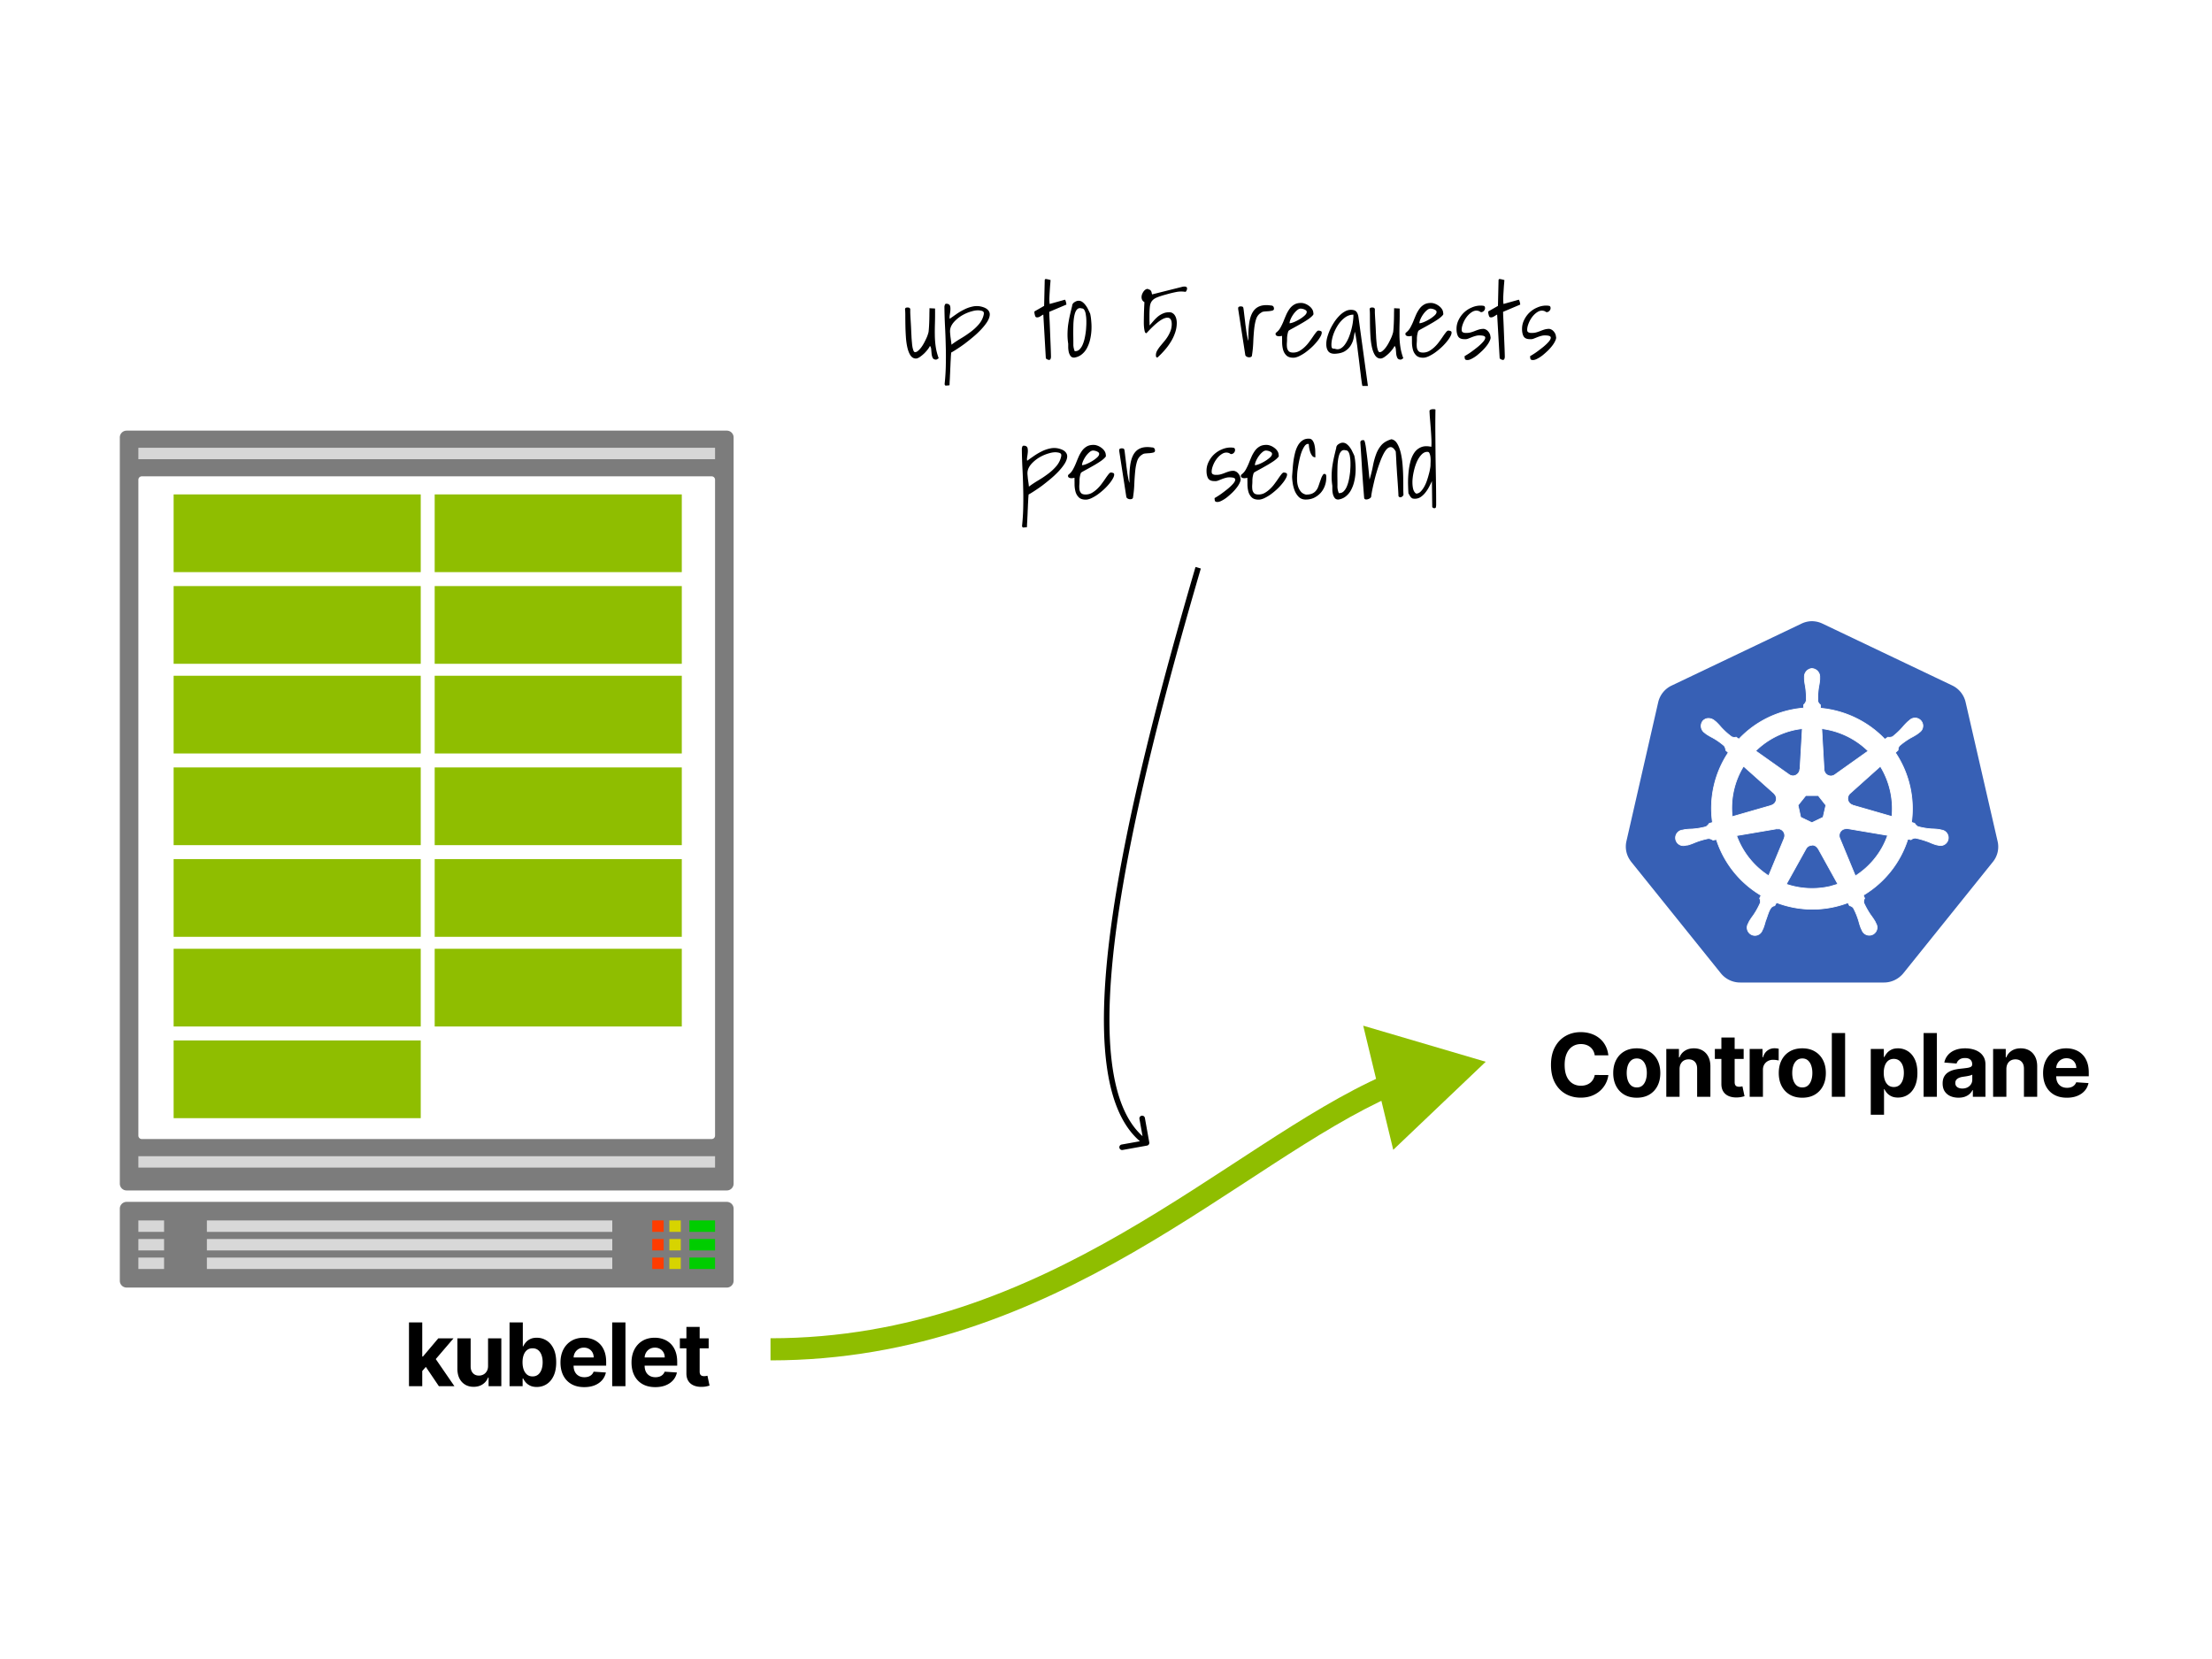
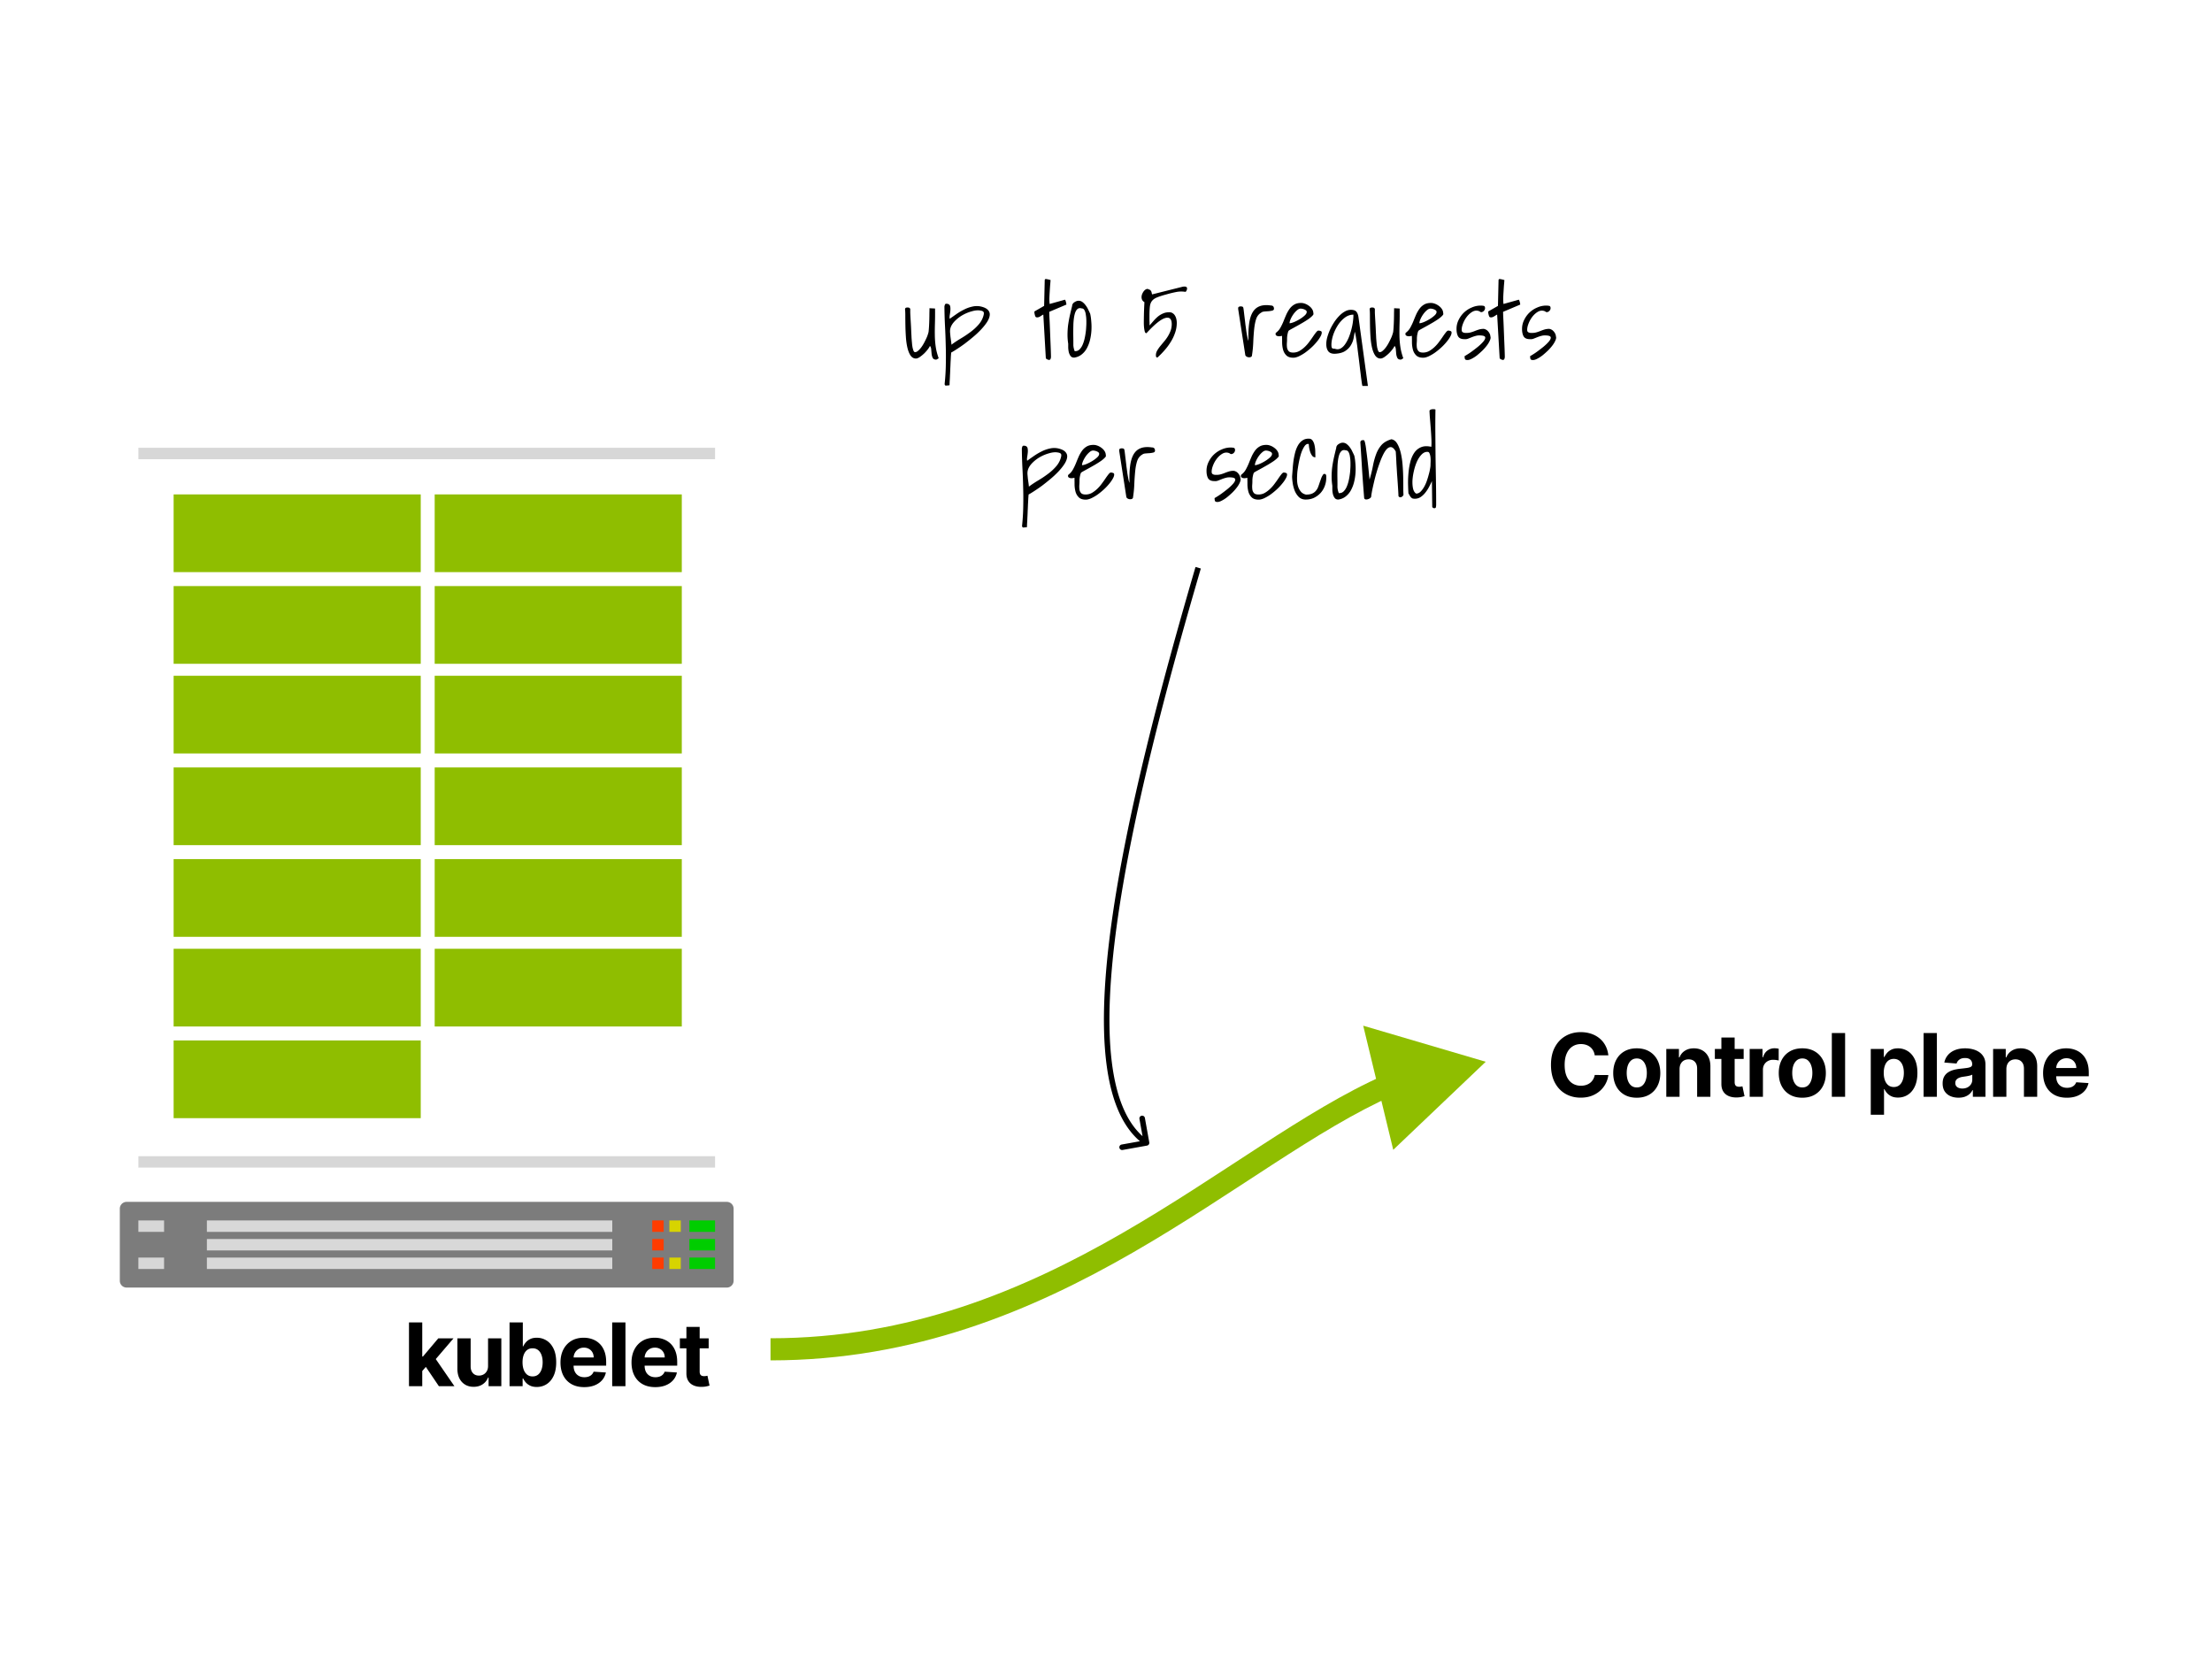
<svg xmlns="http://www.w3.org/2000/svg" viewBox="0 0 1200 900" fill="none">
  <path fill="#fff" d="M0 0h1200v900H0z" />
  <path fill-rule="evenodd" clip-rule="evenodd" d="M397.981 655.698v39.111c0 .121-.006.242-.017.362a3.912 3.912 0 01-.141.709 4.064 4.064 0 01-.122.341 3.766 3.766 0 01-1.068 1.44 3.499 3.499 0 01-.602.401 3.492 3.492 0 01-.668.277 3.463 3.463 0 01-.709.141c-.12.012-.241.018-.361.018H68.689a3.637 3.637 0 01-1.071-.159 3.746 3.746 0 01-.979-.463 3.825 3.825 0 01-.559-.458 3.664 3.664 0 01-.644-.87 3.567 3.567 0 01-.277-.668 3.751 3.751 0 01-.159-1.071v-39.111a3.666 3.666 0 01.436-1.738 3.73 3.73 0 01.644-.87 3.866 3.866 0 01.56-.459 3.747 3.747 0 01.978-.462 3.54 3.54 0 01.71-.141c.12-.012.24-.018.36-.018h325.605a3.636 3.636 0 011.07.159c.116.035.23.075.341.122a3.484 3.484 0 01.638.34 3.863 3.863 0 01.802.727 3.761 3.761 0 01.679 1.27 3.912 3.912 0 01.141.709c.011.12.017.241.017.361z" fill="#7C7C7C" />
  <path fill-rule="evenodd" clip-rule="evenodd" d="M112.236 662.081h219.923v6.198H112.236v-6.198z" fill="#D8D8D8" />
  <path fill-rule="evenodd" clip-rule="evenodd" d="M75.067 662.081h13.939v6.198h-13.94v-6.198z" fill="#D7D7D7" />
  <path fill-rule="evenodd" clip-rule="evenodd" d="M363.133 662.081h6.195v6.198h-6.195v-6.198z" fill="#D7D400" />
  <path fill-rule="evenodd" clip-rule="evenodd" d="M353.841 662.081h6.195v6.198h-6.195v-6.198z" fill="#FF3C00" />
  <path fill-rule="evenodd" clip-rule="evenodd" d="M373.975 662.081h13.938v6.198h-13.938v-6.198z" fill="#00CD00" />
  <path fill-rule="evenodd" clip-rule="evenodd" d="M112.236 672.155h219.923v6.199H112.236v-6.199z" fill="#D8D8D8" />
-   <path fill-rule="evenodd" clip-rule="evenodd" d="M75.067 672.155h13.939v6.199h-13.94v-6.199z" fill="#D7D7D7" />
-   <path fill-rule="evenodd" clip-rule="evenodd" d="M363.133 672.155h6.195v6.199h-6.195v-6.199z" fill="#D7D400" />
  <path fill-rule="evenodd" clip-rule="evenodd" d="M353.841 672.155h6.195v6.199h-6.195v-6.199z" fill="#FF3C00" />
  <path fill-rule="evenodd" clip-rule="evenodd" d="M373.975 672.155h13.938v6.199h-13.938v-6.199z" fill="#00CD00" />
  <path fill-rule="evenodd" clip-rule="evenodd" d="M112.236 682.227h219.922v6.198H112.236v-6.198z" fill="#D8D8D8" />
  <path fill-rule="evenodd" clip-rule="evenodd" d="M75.066 682.227h13.94v6.198h-13.94v-6.198z" fill="#D7D7D7" />
  <path fill-rule="evenodd" clip-rule="evenodd" d="M363.133 682.227h6.195v6.198h-6.195v-6.198z" fill="#D7D400" />
  <path fill-rule="evenodd" clip-rule="evenodd" d="M353.841 682.227h6.195v6.198h-6.195v-6.198z" fill="#FF3C00" />
  <path fill-rule="evenodd" clip-rule="evenodd" d="M373.974 682.227h13.939v6.198h-13.939v-6.198z" fill="#00CD00" />
-   <path fill-rule="evenodd" clip-rule="evenodd" d="M397.981 237.305v404.818c0 .121-.006.241-.017.362a3.912 3.912 0 01-.141.709 3.92 3.92 0 01-.277.668 3.94 3.94 0 01-.402.601 3.64 3.64 0 01-1.44 1.068 3.751 3.751 0 01-1.411.281H68.689a3.637 3.637 0 01-1.071-.159 3.467 3.467 0 01-.668-.277 3.747 3.747 0 01-.87-.644 3.664 3.664 0 01-.644-.87 3.585 3.585 0 01-.277-.668 3.751 3.751 0 01-.159-1.071V237.305a3.686 3.686 0 013.327-3.671c.12-.012.24-.018.362-.018h325.604a3.636 3.636 0 011.07.159 3.633 3.633 0 01.979.463 3.639 3.639 0 011.017 1.018 3.59 3.59 0 01.551 1.329c.024.119.041.238.054.358.011.121.017.241.017.362z" fill="#7C7C7C" />
  <path fill-rule="evenodd" clip-rule="evenodd" d="M76.91 258.41h309.16a1.813 1.813 0 01.706.141c.056.023.11.048.163.077a1.651 1.651 0 01.301.201c.047.038.092.079.135.121a2.166 2.166 0 01.228.28 1.88 1.88 0 01.171.318 2.043 2.043 0 01.105.346 1.838 1.838 0 01.035.36v355.821a1.813 1.813 0 01-.079.535 2.043 2.043 0 01-.138.334 1.743 1.743 0 01-.202.301 1.715 1.715 0 01-.255.255 1.651 1.651 0 01-.301.201 1.624 1.624 0 01-.334.139 2.035 2.035 0 01-.354.07c-.06.006-.12.009-.181.009H76.91a1.819 1.819 0 01-.705-.14 1.675 1.675 0 01-.319-.171 1.912 1.912 0 01-.401-.363 1.958 1.958 0 01-.2-.301 1.788 1.788 0 01-.21-.688 1.843 1.843 0 01-.008-.181V260.254a1.859 1.859 0 01.31-1.024 1.784 1.784 0 01.51-.509 1.62 1.62 0 01.318-.17c.056-.024.113-.044.17-.061a1.806 1.806 0 01.535-.08z" fill="#fff" />
  <path fill-rule="evenodd" clip-rule="evenodd" d="M75.067 242.913h312.847v6.199H75.067v-6.199zm0 384.304h312.847v6.198H75.067v-6.198z" fill="#D7D7D7" />
  <path fill="#8FBE00" d="M94.19 268.211h134.057v42.163H94.19zm0 49.731h134.057v42.163H94.19zm0 48.65h134.057v42.163H94.19zm0 49.731h134.057v42.163H94.19zm0 49.731h134.057v42.163H94.19zm0 48.65h134.057v42.163H94.19zm0 49.731h134.057v42.163H94.19zm141.625-296.224h134.057v42.163H235.815zm0 49.731h134.057v42.163H235.815zm0 48.65h134.057v42.163H235.815zm0 49.731h134.057v42.163H235.815zm0 49.731h134.057v42.163H235.815zm0 48.65h134.057v42.163H235.815z" />
  <g clip-path="url(#clip0_5_7546)">
-     <path d="M982.37 337.005a13.508 13.508 0 00-5.195 1.376l-70.353 33.558a13.323 13.323 0 00-7.259 9.039l-17.22 75.314a13.016 13.016 0 001.893 10.271c.24.366.493.72.758 1.06l48.606 60.436a13.434 13.434 0 0010.491 4.949h77.959c4.08.007 7.94-1.893 10.5-5.006l48.59-60.448a12.972 12.972 0 002.52-11.274l-17.33-75.378a13.375 13.375 0 00-7.26-9.039l-70.242-33.475a13.503 13.503 0 00-6.521-1.383h.063z" fill="#3760B5" />
    <path d="M983.018 362.672a4.45 4.45 0 00-4.135 4.671v1.187a35.58 35.58 0 00.581 3.996c.387 2.526.527 5.084.417 7.638a4.611 4.611 0 01-1.376 2.178l-.095 1.78a54.961 54.961 0 00-7.594 1.174 54.055 54.055 0 00-27.484 15.686l-1.515-1.073a3.267 3.267 0 01-2.494-.252 39.294 39.294 0 01-5.662-5.113 35.116 35.116 0 00-2.759-2.936l-.934-.744a5.036 5.036 0 00-2.923-1.105 4.039 4.039 0 00-3.352 1.49 4.454 4.454 0 001.036 6.205l.871.694a34.95 34.95 0 003.484 2.039 36.196 36.196 0 016.3 4.419c.501.714.791 1.553.84 2.424l1.376 1.262a54.408 54.408 0 00-8.573 37.913l-1.767.505a5.78 5.78 0 01-1.805 1.818 39.268 39.268 0 01-7.538 1.244c-1.351.027-2.7.133-4.04.315l-1.117.253h-.126a4.223 4.223 0 00-3.421 2.821 4.229 4.229 0 00.978 4.325 4.23 4.23 0 004.318 1.041h.082l1.136-.126a33.876 33.876 0 003.775-1.376 39.373 39.373 0 017.335-2.146c.871.05 1.704.347 2.411.852l1.894-.316a54.688 54.688 0 0024.24 30.319l-.77 1.61c.353.738.486 1.559.379 2.373a40.728 40.728 0 01-3.807 6.893 35.356 35.356 0 00-2.26 3.365l-.536 1.136a4.231 4.231 0 001.842 5.929 4.226 4.226 0 002.261.39 4.23 4.23 0 003.491-2.727l.524-1.073c.479-1.263.883-2.55 1.212-3.851 1.117-2.758 1.723-5.719 3.251-7.549a3.4 3.4 0 011.805-.884l.947-1.723a54.42 54.42 0 0038.799.094l.84 1.61c.86.126 1.63.6 2.14 1.294a39.334 39.334 0 012.88 7.07c.34 1.308.74 2.596 1.23 3.857l.52 1.073c.28.73.75 1.37 1.36 1.848a4.244 4.244 0 004.4.485 4.204 4.204 0 002.41-3.704 4.157 4.157 0 00-.58-2.227l-.54-1.136a36.804 36.804 0 00-2.26-3.352c-1.46-2.096-2.71-4.331-3.79-6.673-.1-.428-.12-.872-.04-1.306.07-.433.23-.848.47-1.219-.27-.55-.51-1.117-.7-1.698a54.754 54.754 0 0024.13-30.426l1.79.316a3.361 3.361 0 012.36-.871c2.5.479 4.96 1.262 7.33 2.146 1.23.568 2.49 1.048 3.78 1.452.3.082.74.151 1.08.233h.08c.75.241 1.55.27 2.31.084a4.208 4.208 0 002-1.136c.55-.556.94-1.255 1.11-2.018.18-.763.14-1.559-.11-2.302a4.223 4.223 0 00-1.31-1.894 4.248 4.248 0 00-2.12-.921l-1.23-.29a34.876 34.876 0 00-4.04-.316 38.391 38.391 0 01-7.53-1.244 4.738 4.738 0 01-1.82-1.818l-1.71-.505a54.597 54.597 0 00-8.74-37.83l1.49-1.377a3.3 3.3 0 01.78-2.386 39.737 39.737 0 016.25-4.393c1.2-.612 2.36-1.293 3.48-2.039l.92-.745a4.241 4.241 0 001.58-1.744c.35-.718.48-1.521.4-2.315a4.238 4.238 0 00-5.16-3.655c-.78.18-1.49.576-2.05 1.143l-.93.745c-.98.925-1.9 1.905-2.76 2.935a39.65 39.65 0 01-5.51 5.195c-.81.329-1.69.425-2.55.278l-1.6 1.136a55.149 55.149 0 00-34.94-16.854c0-.632-.082-1.578-.095-1.875a3.315 3.315 0 01-1.376-2.096 39.34 39.34 0 01.48-7.619c.271-1.326.461-2.651.581-3.996v-1.262a4.447 4.447 0 00-4.135-4.672l-.057-.031zm-5.264 32.61l-1.263 22.05h-.095c-.063 1.363-.864 2.525-2.095 3.181-1.231.657-2.69.461-3.788-.341l-18.085-12.814a43.302 43.302 0 0120.85-11.356 44.528 44.528 0 014.463-.72h.013zm10.529 0a43.708 43.708 0 0125.187 12.145l-17.915 12.733a3.708 3.708 0 01-6.022-2.853l-1.25-22.025zm-42.42 20.371l16.539 14.758v.095a3.712 3.712 0 011.174 3.623 3.713 3.713 0 01-2.633 2.746v.063l-21.222 6.105a43.308 43.308 0 016.148-27.397l-.006.007zm74.187 0a44.052 44.052 0 016.33 27.314l-21.26-6.123v-.082a3.685 3.685 0 01-2.63-2.746 3.753 3.753 0 011.18-3.624l16.41-14.689-.03-.05zm-40.422 15.907h6.767l4.135 5.252-1.502 6.565-6.079 2.923-6.092-2.923-1.433-6.565 4.204-5.252zm21.682 17.915c.28-.032.63-.032.85 0l21.88 3.693c-3.15 9.09-9.38 16.854-17.51 22.049l-8.463-20.477a3.727 3.727 0 013.213-5.17l.03-.095zm-36.762.095a3.718 3.718 0 013.055 1.691 3.69 3.69 0 01.297 3.472v.082l-8.409 20.314a43.434 43.434 0 01-17.409-21.822l21.696-3.68c.24-.026.486-.026.732 0l.038-.057zm18.331 8.837a3.727 3.727 0 013.39 1.944h.082l10.694 19.298-4.274 1.262a43.527 43.527 0 01-23.722-1.224l10.731-19.298a3.725 3.725 0 013.156-1.862l-.057-.12z" fill="#fff" stroke="#fff" stroke-width=".411" />
  </g>
  <path d="M872.531 572.516h-7.399c-.135-.957-.411-1.807-.827-2.55a6.488 6.488 0 00-1.605-1.926 7.056 7.056 0 00-2.264-1.216 8.64 8.64 0 00-2.753-.423c-1.791 0-3.35.445-4.679 1.335-1.329.878-2.36 2.162-3.092 3.851-.732 1.678-1.098 3.717-1.098 6.115 0 2.467.366 4.539 1.098 6.217.744 1.678 1.78 2.945 3.109 3.8 1.328.856 2.866 1.284 4.611 1.284.98 0 1.887-.129 2.72-.388a7.176 7.176 0 002.247-1.132 6.536 6.536 0 001.621-1.841c.439-.721.743-1.543.912-2.467l7.399.034a13.37 13.37 0 01-1.436 4.595c-.754 1.464-1.773 2.776-3.057 3.936-1.273 1.148-2.793 2.061-4.561 2.736-1.757.665-3.745.997-5.963.997-3.086 0-5.845-.698-8.277-2.095-2.421-1.396-4.336-3.418-5.744-6.064-1.396-2.646-2.094-5.85-2.094-9.612 0-3.772.709-6.982 2.128-9.628 1.419-2.647 3.345-4.663 5.777-6.048 2.433-1.396 5.169-2.094 8.21-2.094 2.005 0 3.863.281 5.574.844 1.723.563 3.249 1.385 4.578 2.466a12.7 12.7 0 013.244 3.936c.844 1.554 1.385 3.334 1.621 5.338zm15.406 22.991c-2.624 0-4.893-.558-6.807-1.673-1.903-1.126-3.373-2.691-4.409-4.696-1.036-2.015-1.554-4.352-1.554-7.01 0-2.68.518-5.023 1.554-7.027 1.036-2.016 2.506-3.581 4.409-4.696 1.914-1.126 4.183-1.689 6.807-1.689 2.624 0 4.888.563 6.791 1.689 1.915 1.115 3.39 2.68 4.426 4.696 1.036 2.004 1.554 4.347 1.554 7.027 0 2.658-.518 4.995-1.554 7.01-1.036 2.005-2.511 3.57-4.426 4.696-1.903 1.115-4.167 1.673-6.791 1.673zm.034-5.575c1.194 0 2.191-.338 2.99-1.013.8-.687 1.402-1.622 1.808-2.804.416-1.183.625-2.529.625-4.038 0-1.509-.209-2.854-.625-4.037-.406-1.182-1.008-2.117-1.808-2.804-.799-.687-1.796-1.03-2.99-1.03-1.205 0-2.218.343-3.04 1.03-.811.687-1.425 1.622-1.842 2.804-.405 1.183-.608 2.528-.608 4.037s.203 2.855.608 4.038c.417 1.182 1.031 2.117 1.842 2.804.822.675 1.835 1.013 3.04 1.013zM911.156 580v15h-7.196v-25.947h6.858v4.578h.304a7.243 7.243 0 012.889-3.581c1.351-.89 2.99-1.334 4.916-1.334 1.801 0 3.372.394 4.713 1.182 1.34.788 2.381 1.914 3.125 3.378.743 1.453 1.115 3.188 1.115 5.203V595h-7.197v-15.237c.012-1.588-.394-2.827-1.216-3.716-.822-.901-1.954-1.352-3.395-1.352-.969 0-1.825.209-2.568.625-.732.417-1.306 1.025-1.723 1.825-.405.788-.614 1.74-.625 2.855zm34.769-10.947v5.406H930.3v-5.406h15.625zm-12.078-6.216h7.196v24.19c0 .664.102 1.182.304 1.554.203.36.485.614.845.76.372.146.799.22 1.284.22.338 0 .675-.028 1.013-.085.338-.067.597-.118.777-.152l1.132 5.355c-.36.113-.867.242-1.52.389-.653.157-1.447.253-2.382.287-1.734.067-3.255-.164-4.561-.693-1.295-.529-2.303-1.351-3.024-2.466-.72-1.115-1.075-2.523-1.064-4.223v-25.136zM949.186 595v-25.947h6.976v4.528h.27c.473-1.611 1.267-2.827 2.382-3.649 1.115-.834 2.399-1.25 3.852-1.25.36 0 .749.022 1.165.067.417.045.783.107 1.098.186v6.385c-.338-.101-.805-.191-1.402-.27a12.562 12.562 0 00-1.638-.118c-1.059 0-2.005.231-2.838.693a5.107 5.107 0 00-1.96 1.891c-.473.811-.709 1.746-.709 2.805V595h-7.196zm28.552.507c-2.624 0-4.893-.558-6.807-1.673-1.904-1.126-3.373-2.691-4.409-4.696-1.036-2.015-1.554-4.352-1.554-7.01 0-2.68.518-5.023 1.554-7.027 1.036-2.016 2.505-3.581 4.409-4.696 1.914-1.126 4.183-1.689 6.807-1.689 2.624 0 4.888.563 6.791 1.689 1.914 1.115 3.39 2.68 4.426 4.696 1.036 2.004 1.554 4.347 1.554 7.027 0 2.658-.518 4.995-1.554 7.01-1.036 2.005-2.512 3.57-4.426 4.696-1.903 1.115-4.167 1.673-6.791 1.673zm.034-5.575c1.194 0 2.19-.338 2.99-1.013.8-.687 1.402-1.622 1.807-2.804.417-1.183.625-2.529.625-4.038 0-1.509-.208-2.854-.625-4.037-.405-1.182-1.007-2.117-1.807-2.804-.8-.687-1.796-1.03-2.99-1.03-1.205 0-2.219.343-3.041 1.03-.81.687-1.424 1.622-1.841 2.804-.405 1.183-.608 2.528-.608 4.037s.203 2.855.608 4.038c.417 1.182 1.031 2.117 1.841 2.804.822.675 1.836 1.013 3.041 1.013zm23.188-29.527V595h-7.199v-34.595h7.199zm13.92 44.325v-35.677h7.09v4.359h.32c.32-.699.77-1.408 1.37-2.129.61-.732 1.4-1.34 2.37-1.824.98-.496 2.19-.743 3.64-.743 1.9 0 3.64.495 5.24 1.486 1.6.98 2.88 2.461 3.84 4.443.95 1.971 1.43 4.442 1.43 7.415 0 2.895-.47 5.338-1.4 7.332-.92 1.982-2.19 3.485-3.78 4.51-1.59 1.014-3.37 1.52-5.34 1.52-1.4 0-2.59-.231-3.57-.692-.97-.462-1.76-1.042-2.38-1.74-.62-.71-1.09-1.425-1.42-2.146h-.22v13.886h-7.19zm7.04-22.703c0 1.543.22 2.888.64 4.037.43 1.149 1.05 2.044 1.86 2.686.81.63 1.8.946 2.96.946 1.17 0 2.16-.321 2.97-.963.81-.653 1.42-1.554 1.84-2.703.43-1.16.64-2.494.64-4.003 0-1.498-.2-2.816-.62-3.953-.42-1.138-1.03-2.027-1.84-2.669-.81-.642-1.81-.963-2.99-.963-1.17 0-2.16.31-2.98.929-.8.62-1.41 1.498-1.84 2.635-.42 1.138-.64 2.478-.64 4.021zm28.83-21.622V595h-7.2v-34.595h7.2zm11.73 35.085c-1.65 0-3.13-.287-4.42-.862-1.3-.585-2.32-1.447-3.08-2.584-.74-1.149-1.11-2.579-1.11-4.291 0-1.441.26-2.652.79-3.632a6.396 6.396 0 012.17-2.365c.91-.596 1.94-1.047 3.1-1.351 1.17-.304 2.4-.518 3.69-.642 1.51-.158 2.72-.304 3.64-.439.93-.146 1.6-.36 2.02-.642.41-.282.62-.698.62-1.25v-.101c0-1.07-.34-1.898-1.01-2.484-.67-.585-1.61-.878-2.84-.878-1.3 0-2.33.287-3.09.862-.77.563-1.28 1.272-1.52 2.128l-6.66-.541c.34-1.576 1-2.939 1.99-4.087 1-1.16 2.27-2.05 3.84-2.669 1.58-.631 3.4-.946 5.47-.946 1.44 0 2.82.168 4.14.506 1.33.338 2.51.862 3.53 1.571a7.634 7.634 0 012.45 2.737c.6 1.104.9 2.427.9 3.97V595h-6.83v-3.598h-.2a7.504 7.504 0 01-1.67 2.145c-.7.608-1.54 1.087-2.52 1.436-.98.338-2.11.507-3.4.507zm2.07-4.966c1.05 0 1.99-.209 2.8-.625.81-.428 1.45-1.003 1.91-1.723.46-.721.69-1.538.69-2.45v-2.753c-.22.146-.53.281-.93.405-.38.113-.81.22-1.3.321-.48.09-.97.175-1.45.253-.49.068-.93.13-1.32.186-.84.124-1.58.321-2.21.591-.63.271-1.12.637-1.47 1.098-.35.451-.53 1.014-.53 1.69 0 .979.36 1.728 1.07 2.246.72.507 1.63.761 2.74.761zm23.9-10.524v15h-7.2v-25.947h6.86v4.578h.3c.58-1.509 1.54-2.703 2.89-3.581 1.35-.89 2.99-1.334 4.92-1.334 1.8 0 3.37.394 4.71 1.182 1.34.788 2.38 1.914 3.13 3.378.74 1.453 1.11 3.188 1.11 5.203V595h-7.19v-15.237c.01-1.588-.4-2.827-1.22-3.716-.82-.901-1.95-1.352-3.4-1.352-.96 0-1.82.209-2.56.625-.74.417-1.31 1.025-1.73 1.825-.4.788-.61 1.74-.62 2.855zm32.79 15.507c-2.67 0-4.97-.541-6.89-1.622-1.92-1.092-3.39-2.635-4.43-4.628-1.03-2.005-1.55-4.375-1.55-7.112 0-2.669.52-5.011 1.55-7.027 1.04-2.016 2.5-3.587 4.38-4.713 1.89-1.126 4.11-1.689 6.65-1.689 1.72 0 3.31.275 4.78.827 1.49.541 2.79 1.357 3.89 2.45 1.11 1.092 1.98 2.466 2.6 4.121.62 1.645.93 3.57.93 5.778v1.976h-21.91v-4.46h15.14c0-1.036-.23-1.953-.68-2.753a4.882 4.882 0 00-1.87-1.875c-.79-.462-1.71-.693-2.76-.693-1.09 0-2.06.254-2.9.76a5.264 5.264 0 00-1.96 2.011c-.48.833-.72 1.762-.73 2.787v4.24c0 1.284.24 2.393.71 3.328a5.215 5.215 0 002.04 2.162c.88.507 1.92.76 3.13.76.8 0 1.53-.113 2.2-.338a4.546 4.546 0 001.7-1.013c.47-.451.83-1.003 1.08-1.656l6.66.439c-.34 1.6-1.03 2.996-2.08 4.19-1.04 1.182-2.38 2.106-4.02 2.77-1.63.653-3.52.98-5.66.98zM228.392 744.534l.017-8.632h1.047l8.311-9.849h8.261l-11.166 13.041h-1.706l-4.764 5.44zm-6.52 7.466v-34.595h7.196V752h-7.196zm16.216 0l-7.635-11.301 4.797-5.085L246.518 752h-8.43zm26.682-11.048v-14.899h7.196V752h-6.909v-4.713h-.27a7.672 7.672 0 01-2.922 3.666c-1.352.923-3.002 1.385-4.95 1.385-1.734 0-3.26-.394-4.578-1.183-1.317-.788-2.348-1.908-3.091-3.361-.732-1.453-1.104-3.193-1.115-5.22v-16.521h7.196v15.237c.012 1.532.423 2.742 1.233 3.632.811.89 1.898 1.335 3.261 1.335.867 0 1.678-.197 2.432-.592.755-.405 1.363-1.002 1.824-1.79.473-.789.704-1.763.693-2.923zM276.43 752v-34.595h7.196v13.007h.22c.315-.699.771-1.408 1.368-2.129.608-.732 1.397-1.34 2.365-1.824.98-.496 2.196-.743 3.649-.743 1.892 0 3.637.495 5.237 1.486 1.599.98 2.877 2.461 3.834 4.443.957 1.971 1.436 4.442 1.436 7.415 0 2.895-.467 5.338-1.402 7.332-.924 1.982-2.185 3.485-3.784 4.51-1.588 1.014-3.367 1.52-5.338 1.52-1.396 0-2.584-.231-3.564-.692-.969-.462-1.763-1.042-2.382-1.74-.619-.71-1.092-1.425-1.419-2.146h-.321V752h-7.095zm7.044-12.973c0 1.543.214 2.888.642 4.037.428 1.149 1.048 2.044 1.858 2.686.811.63 1.797.946 2.957.946 1.171 0 2.162-.321 2.973-.963.81-.653 1.424-1.554 1.841-2.703.428-1.16.642-2.494.642-4.003 0-1.498-.209-2.816-.625-3.953-.417-1.138-1.031-2.027-1.841-2.669-.811-.642-1.808-.963-2.99-.963-1.172 0-2.163.31-2.973.929-.8.62-1.414 1.498-1.842 2.635-.428 1.138-.642 2.478-.642 4.021zm33.46 13.48c-2.669 0-4.966-.541-6.892-1.622-1.914-1.092-3.39-2.635-4.426-4.628-1.036-2.005-1.554-4.375-1.554-7.112 0-2.669.518-5.011 1.554-7.027s2.495-3.587 4.375-4.713c1.892-1.126 4.111-1.689 6.656-1.689 1.712 0 3.305.275 4.781.827a10.61 10.61 0 013.885 2.45c1.115 1.092 1.982 2.466 2.601 4.121.62 1.645.929 3.57.929 5.778v1.976h-21.909v-4.46h15.135c0-1.036-.225-1.953-.675-2.753a4.841 4.841 0 00-1.875-1.875c-.789-.462-1.706-.693-2.754-.693-1.092 0-2.061.254-2.905.76a5.33 5.33 0 00-1.96 2.011c-.473.833-.715 1.762-.726 2.787v4.24c0 1.284.236 2.393.709 3.328.485.934 1.166 1.655 2.044 2.162.879.507 1.92.76 3.125.76.8 0 1.532-.113 2.196-.338a4.559 4.559 0 001.707-1.013 4.417 4.417 0 001.081-1.656l6.655.439c-.338 1.6-1.03 2.996-2.078 4.19-1.036 1.182-2.376 2.106-4.02 2.77-1.633.653-3.519.98-5.659.98zm22.374-35.102V752h-7.196v-34.595h7.196zm16.162 35.102c-2.669 0-4.966-.541-6.892-1.622-1.914-1.092-3.389-2.635-4.425-4.628-1.036-2.005-1.554-4.375-1.554-7.112 0-2.669.518-5.011 1.554-7.027s2.494-3.587 4.375-4.713c1.892-1.126 4.11-1.689 6.655-1.689 1.712 0 3.306.275 4.781.827a10.61 10.61 0 013.885 2.45c1.115 1.092 1.982 2.466 2.601 4.121.62 1.645.93 3.57.93 5.778v1.976h-21.91v-4.46h15.136c0-1.036-.226-1.953-.676-2.753a4.828 4.828 0 00-1.875-1.875c-.788-.462-1.706-.693-2.753-.693-1.093 0-2.061.254-2.906.76a5.334 5.334 0 00-1.959 2.011c-.473.833-.716 1.762-.727 2.787v4.24c0 1.284.237 2.393.71 3.328a5.192 5.192 0 002.044 2.162c.878.507 1.92.76 3.125.76.799 0 1.531-.113 2.196-.338a4.563 4.563 0 001.706-1.013 4.417 4.417 0 001.081-1.656l6.655.439c-.337 1.6-1.03 2.996-2.077 4.19-1.036 1.182-2.376 2.106-4.021 2.77-1.633.653-3.519.98-5.659.98zm28.98-26.454v5.406h-15.626v-5.406h15.626zm-12.078-6.216h7.196v24.19c0 .664.101 1.182.304 1.554.202.36.484.614.844.76.372.146.8.22 1.284.22.338 0 .676-.028 1.014-.085.338-.067.597-.118.777-.152l1.132 5.355a20.45 20.45 0 01-1.521.389c-.653.157-1.447.253-2.382.287-1.734.067-3.254-.164-4.561-.693-1.295-.529-2.303-1.351-3.023-2.466-.721-1.115-1.076-2.523-1.064-4.223v-25.136z" fill="#000" />
  <path d="M806 576l-66.462-19.566 16.287 67.341L806 576zM418 738c78.17 0 141.989-27.061 196.597-58.507 27.249-15.691 52.367-32.575 75.687-47.682 23.441-15.185 45.019-28.544 65.65-37.626l-4.835-10.983c-21.612 9.514-43.919 23.366-67.339 38.538-23.54 15.249-48.258 31.868-75.151 47.354C554.931 700.004 493.235 726 418 726v12z" fill="#8FBE00" />
  <path d="M504.469 187.656c-.146.438-.511 1.039-1.094 1.805a21.067 21.067 0 01-1.969 2.242 20.184 20.184 0 01-2.406 1.969c-.802.547-1.513.82-2.133.82-1.166 0-2.133-.547-2.898-1.64-.729-1.094-1.295-2.498-1.696-4.211-.401-1.714-.674-3.61-.82-5.688a121.333 121.333 0 01-.273-6.18 298.333 298.333 0 01-.055-5.468c0-1.641-.055-2.881-.164-3.719.146-.365.328-.583.547-.656.255-.073.547-.11.875-.11.291 0 .547.037.765.11.256.073.474.291.657.656v2.023c.036.948.091 2.024.164 3.227.073 1.167.146 2.406.219 3.719.072 1.276.127 2.497.164 3.664.072 1.166.127 2.224.164 3.172.073.911.127 1.586.164 2.023.036.255.073.675.109 1.258.073.583.164 1.203.273 1.859.146.62.31 1.185.493 1.696.218.51.492.783.82.82.547 0 1.094-.237 1.641-.711.583-.474 1.148-1.076 1.695-1.805a19.385 19.385 0 001.531-2.406 40.65 40.65 0 001.258-2.516c.401-.838.693-1.586.875-2.242.219-.656.346-1.13.383-1.422.073-.619.146-1.494.219-2.625.072-1.166.127-2.406.164-3.718.036-1.313.054-2.553.054-3.719a90.77 90.77 0 00.055-2.68l3.008.164a190.61 190.61 0 01-.055 8.039c-.073 2.37-.091 4.612-.055 6.727.037 2.078.201 4.101.493 6.07.291 1.969.82 4.011 1.586 6.125-.11.11-.329.255-.657.438-.328.218-.565.328-.711.328-.911 0-1.531-.31-1.859-.93-.292-.583-.492-1.276-.602-2.078-.072-.839-.145-1.659-.218-2.461-.037-.839-.274-1.495-.711-1.969zm7.984 20.727c.401-3.828.62-7.474.656-10.938.073-3.427.055-6.817-.054-10.172a325.243 325.243 0 00-.383-10.171 249.97 249.97 0 01-.328-10.883c.109-.511.237-.893.383-1.149.182-.291.638-.364 1.367-.218.765.182 1.221.619 1.367 1.312.146.656.182 1.404.109 2.242a29.659 29.659 0 01-.328 2.516c-.146.838-.146 1.513 0 2.023a290.81 290.81 0 013.719-2.625 31.033 31.033 0 014.101-2.406 17.892 17.892 0 014.43-1.586 10.298 10.298 0 014.594-.055c1.896.438 3.208 1.094 3.937 1.969.766.839 1.058 1.823.875 2.953-.145 1.094-.656 2.315-1.531 3.664-.875 1.313-1.95 2.644-3.226 3.993a50.404 50.404 0 01-4.266 3.992 118.904 118.904 0 01-4.594 3.664 80.74 80.74 0 01-4.211 2.898c-1.276.839-2.297 1.459-3.062 1.86-.037.437-.091 1.13-.164 2.078-.037.911-.091 1.95-.164 3.117a144.156 144.156 0 01-.164 3.664 112.505 112.505 0 01-.164 3.664 66.854 66.854 0 01-.164 3.117 54.929 54.929 0 00-.055 2.024 1.709 1.709 0 01-.383.109 3.349 3.349 0 01-.656.055 5.107 5.107 0 01-.711.054c-.219.037-.365.037-.438 0-.109 0-.218-.109-.328-.328-.109-.182-.164-.328-.164-.437zm3.063-29.969c-.11.51-.146 1.148-.11 1.914.073.729.146 1.513.219 2.352.109.802.219 1.586.328 2.351.109.766.182 1.422.219 1.969 1.385-1.057 2.989-2.133 4.812-3.227a59.163 59.163 0 005.36-3.554 27.372 27.372 0 004.648-4.266c1.349-1.568 2.242-3.336 2.68-5.305.146-.765.073-1.276-.219-1.531-.255-.291-.711-.492-1.367-.601-1.385-.292-2.971-.183-4.758.328a21.994 21.994 0 00-5.195 2.133 18.902 18.902 0 00-4.321 3.39c-1.239 1.313-2.005 2.662-2.296 4.047zm50.476-7.766a9.778 9.778 0 00-1.039.602l-.875.547a4.27 4.27 0 01-.875.328 2 2 0 01-.93 0c-.218 0-.401-.128-.546-.383a3.995 3.995 0 01-.329-.93 5.852 5.852 0 01-.218-1.039c-.037-.364-.037-.638 0-.82l5.25-3.008.328-14c.073-.474.364-.656.875-.547.51.073 1.039.183 1.586.329.073 0 .182.036.328.109.182.036.31.073.383.109-.073.985-.164 2.06-.274 3.227-.073 1.13-.146 2.279-.218 3.445-.073 1.13-.128 2.242-.165 3.336 0 1.094.055 2.078.165 2.953l8.203-2.297c.145-.036.255.073.328.329.109.218.2.492.273.82.11.328.182.656.219.984l.055.492-9.297 3.938c0 .328.018 1.112.054 2.351.073 1.24.146 2.717.219 4.43.073 1.677.146 3.5.219 5.469.073 1.932.146 3.737.219 5.414.073 1.677.127 3.154.164 4.43.036 1.239.054 2.023.054 2.351-.072 1.094-.401 1.641-.984 1.641-.547 0-1.148-.274-1.805-.82l-1.367-23.79zm13.508 15.86a32.384 32.384 0 01-.383-4.867c0-1.605.091-3.227.274-4.868.218-1.64.51-3.335.875-5.085.401-1.787.856-3.701 1.367-5.743 0-.401.109-.765.328-1.093.219-.365.51-.657.875-.875a4.928 4.928 0 011.148-.602 3.357 3.357 0 011.149-.219c.802 0 1.531.255 2.187.766.657.51 1.24 1.13 1.75 1.859a11.646 11.646 0 011.368 2.352c.401.802.729 1.495.984 2.078.292 1.276.492 2.734.601 4.375.146 1.604.165 3.245.055 4.922a28.675 28.675 0 01-.766 4.976 18.918 18.918 0 01-1.695 4.43 10.707 10.707 0 01-2.844 3.391c-1.13.911-2.479 1.476-4.046 1.695-.839 0-1.477-.273-1.915-.82-.437-.584-.765-1.276-.984-2.078a14.862 14.862 0 01-.328-2.516v-2.078zm2.789-.164v1.039l.109.984c.073.292.146.62.219.985L583 190.5h.328c.875 0 1.623-.292 2.242-.875.62-.583 1.149-1.331 1.586-2.242a18.39 18.39 0 001.094-3.117c.292-1.167.51-2.297.656-3.391a25.72 25.72 0 00.328-3.117c.073-.985.11-1.768.11-2.352v-1.094c0-.473-.018-1.002-.055-1.585-.036-.62-.109-1.24-.219-1.86a7.79 7.79 0 00-.382-1.75c-.183-.547-.42-.984-.711-1.312-.292-.328-.675-.493-1.149-.493-.802-.255-1.495-.2-2.078.165-.547.364-1.003.984-1.367 1.859-.328.838-.584 1.878-.766 3.117a34.202 34.202 0 00-.328 4.102 197.78 197.78 0 00-.055 4.757c.037 1.678.055 3.355.055 5.032zm44.789 6.289c0-.766.201-1.531.602-2.297.437-.766.966-1.55 1.586-2.352.656-.802 1.349-1.64 2.078-2.515a22.262 22.262 0 002.078-2.789 18.458 18.458 0 001.586-3.172c.437-1.13.656-2.37.656-3.719-.036-2.88-1.258-3.956-3.664-3.227-2.37.73-5.724 3.464-10.062 8.204a2.01 2.01 0 01-.493-.164c-.146-.11-.273-.329-.383-.657-.109-.364-.218-.893-.328-1.586-.109-.692-.182-1.658-.218-2.898 0-1.24.018-2.789.054-4.649.037-1.859.128-4.156.274-6.89-.656-.401-1.094-.875-1.313-1.422a3.644 3.644 0 01-.219-1.75c.073-.62.256-1.203.547-1.75.292-.583.62-1.057.985-1.422.401-.401.802-.656 1.203-.766.437-.145.802-.072 1.094.219.328 0 .601.11.82.328.255.183.437.401.547.657.146.255.237.546.273.875.073.291.146.565.219.82l16.789-4.211h.328a3.37 3.37 0 01.492-.055c.329 0 .638.073.93.219.292.146.438.419.438.82 0 .365-.073.693-.219.985-.11.255-.292.547-.547.875-1.823-.292-3.591-.255-5.305.109-1.677.328-3.39.748-5.14 1.258-2.188.583-3.883 1.13-5.086 1.641-1.203.474-2.115 1.112-2.735 1.914-.619.765-1.002 1.804-1.148 3.117-.146 1.276-.219 3.026-.219 5.25v2.406c.037.51.055 1.021.055 1.531v.985c.802-.912 1.568-1.787 2.297-2.625a19.75 19.75 0 012.351-2.297 11.807 11.807 0 012.68-1.586c.984-.438 2.096-.656 3.336-.656.765 0 1.404.182 1.914.547.547.364.966.82 1.258 1.367.328.547.565 1.166.711 1.859.146.693.218 1.349.218 1.969 0 1.859-.309 3.664-.929 5.414a22.761 22.761 0 01-2.407 5.031 31.267 31.267 0 01-3.39 4.539 43.063 43.063 0 01-3.828 3.883c-.401-.146-.638-.328-.711-.547a5.727 5.727 0 01-.055-.82zm44.625-24.992v-.438c0-.364.128-.62.383-.765a2.17 2.17 0 01.984-.219c.292 0 .565.036.821.109.255.037.455.237.601.602.11.547.219 1.312.328 2.297.11.947.237 2.005.383 3.171.146 1.167.292 2.407.438 3.719.182 1.276.346 2.498.492 3.664.182 1.13.364 2.151.547 3.063.182.911.382 1.604.601 2.078-.109-3.5 0-6.526.328-9.078.329-2.589.948-4.685 1.86-6.289.948-1.641 2.224-2.771 3.828-3.391 1.641-.656 3.682-.802 6.125-.437 1.13 0 1.695.601 1.695 1.804 0 .474-.31.802-.929.985-.62.145-1.313.255-2.079.328-.765.036-1.513.091-2.242.164-.729.073-1.258.255-1.586.547-1.312.729-2.242 1.859-2.789 3.39-.51 1.532-.875 3.336-1.094 5.414a114.577 114.577 0 00-.492 6.836 61.245 61.245 0 01-.711 7.547c0 .365-.146.638-.437.82-.292.183-.656.274-1.094.274-.401 0-.802-.091-1.203-.274a2.098 2.098 0 01-.875-.82l-3.883-25.101zm23.789 14.547l-.82.164a4.008 4.008 0 01-1.149.054 2.328 2.328 0 01-1.039-.328c-.328-.182-.492-.492-.492-.93 0-.255.055-.437.164-.546.11-.11.292-.274.547-.493.802-.656 1.477-1.494 2.024-2.515a31.232 31.232 0 001.585-3.336c.474-1.203.967-2.388 1.477-3.555a18.263 18.263 0 011.859-3.226 8.166 8.166 0 012.571-2.297c1.021-.584 2.278-.857 3.773-.821.62 0 1.313.146 2.078.438a8.24 8.24 0 012.133 1.203 6.27 6.27 0 011.641 1.75c.437.693.656 1.458.656 2.297.182.292 0 .711-.547 1.258-.51.547-1.221 1.148-2.133 1.804a60.26 60.26 0 01-3.117 1.969 177.96 177.96 0 01-3.281 1.86 763.133 763.133 0 01-2.789 1.531c-.802.437-1.331.765-1.586.984a5.704 5.704 0 00-.438 1.258c-.109.474-.2.93-.273 1.367-.037.401-.073.784-.109 1.149v.765c0 .693-.037 1.459-.11 2.297-.036.839 0 1.641.11 2.406a3.75 3.75 0 00.929 1.86c.474.474 1.276.711 2.406.711a6.912 6.912 0 003.391-.875 15.785 15.785 0 002.953-2.243 20.192 20.192 0 002.461-2.843 63.698 63.698 0 002.024-2.844 33.028 33.028 0 011.64-2.242c.474-.584.875-.875 1.203-.875.365 0 .748.073 1.149.218.437.11.656.402.656.876 0 .656-.273 1.44-.82 2.351-.511.912-1.203 1.878-2.078 2.899a28.896 28.896 0 01-2.953 3.062 37.143 37.143 0 01-3.336 2.68 24.496 24.496 0 01-3.336 1.914c-1.094.474-2.06.711-2.899.711-1.64 0-2.88-.401-3.719-1.203-.838-.803-1.44-1.805-1.804-3.008a16.145 16.145 0 01-.547-3.828c0-1.386-.018-2.662-.055-3.828zm10.063-14.766c-.62 0-1.276.31-1.969.93-.693.583-1.349 1.312-1.969 2.187a15.624 15.624 0 00-1.476 2.625c-.365.875-.547 1.604-.547 2.188.547 0 1.33-.201 2.351-.602a22.752 22.752 0 003.117-1.586 17.537 17.537 0 002.68-1.969c.766-.692 1.149-1.349 1.149-1.968 0-.329-.128-.602-.383-.821a3.31 3.31 0 00-.93-.547 4.973 4.973 0 00-1.039-.328 5.065 5.065 0 00-.984-.109zM734.922 180a70.875 70.875 0 01-.602 3.5 11.46 11.46 0 01-1.476 3.773c-.693 1.204-1.732 2.261-3.117 3.172-1.349.875-3.245 1.367-5.688 1.477-1.641 0-2.807-.474-3.5-1.422-.693-.948-1.039-2.242-1.039-3.883 0-1.021.164-2.187.492-3.5a31.05 31.05 0 011.422-3.992 31.136 31.136 0 012.188-4.047 22.392 22.392 0 012.734-3.5c.984-1.057 2.023-1.896 3.117-2.516 1.094-.656 2.224-.984 3.391-.984 1.422 0 2.424.346 3.008 1.039.583.693.966 1.75 1.148 3.172l5.086 37.078h-2.953c-.073-.109-.182-.583-.328-1.422-.11-.838-.256-1.914-.438-3.226a205.259 205.259 0 00-.547-4.43 364.905 364.905 0 00-.601-5.086l-.657-5.141a92.737 92.737 0 00-.601-4.648 61.487 61.487 0 00-.547-3.5c-.182-.984-.346-1.622-.492-1.914zm-12.633 7.055c0 .802.091 1.367.273 1.695.219.292.748.438 1.586.438 1.094.401 2.115.364 3.063-.11.948-.51 1.786-1.294 2.516-2.351.765-1.094 1.44-2.352 2.023-3.774a33.007 33.007 0 001.422-4.43c.401-1.531.674-2.971.82-4.32.182-1.385.255-2.552.219-3.5-1.714 0-3.3.565-4.758 1.695-1.458 1.131-2.716 2.534-3.773 4.211a23.964 23.964 0 00-2.516 5.36c-.583 1.896-.875 3.591-.875 5.086zm34.234.601c-.145.438-.51 1.039-1.093 1.805a21.067 21.067 0 01-1.969 2.242 20.345 20.345 0 01-2.406 1.969c-.802.547-1.513.82-2.133.82-1.167 0-2.133-.547-2.899-1.64-.729-1.094-1.294-2.498-1.695-4.211-.401-1.714-.674-3.61-.82-5.688a122.52 122.52 0 01-.274-6.18 306.925 306.925 0 01-.054-5.468c0-1.641-.055-2.881-.164-3.719.145-.365.328-.583.546-.656.256-.073.547-.11.876-.11.291 0 .546.037.765.11.255.073.474.291.656.656v2.023c.037.948.092 2.024.164 3.227.073 1.167.146 2.406.219 3.719.073 1.276.128 2.497.164 3.664.073 1.166.128 2.224.164 3.172l.164 2.023c.037.255.073.675.11 1.258.073.583.164 1.203.273 1.859.146.62.31 1.185.492 1.696.219.51.493.783.821.82.547 0 1.093-.237 1.64-.711.584-.474 1.149-1.076 1.696-1.805a19.502 19.502 0 001.531-2.406 40.65 40.65 0 001.258-2.516c.401-.838.692-1.586.875-2.242.218-.656.346-1.13.382-1.422.073-.619.146-1.494.219-2.625.073-1.166.128-2.406.164-3.718.037-1.313.055-2.553.055-3.719.036-1.167.055-2.06.055-2.68l3.007.164c.037 2.953.019 5.633-.054 8.039-.073 2.37-.091 4.612-.055 6.727.037 2.078.201 4.101.492 6.07.292 1.969.821 4.011 1.586 6.125-.109.11-.328.255-.656.438-.328.218-.565.328-.711.328-.911 0-1.531-.31-1.859-.93-.292-.583-.493-1.276-.602-2.078-.073-.839-.146-1.659-.219-2.461-.036-.839-.273-1.495-.711-1.969zm9.407-5.468l-.821.164a4 4 0 01-1.148.054 2.328 2.328 0 01-1.039-.328c-.328-.182-.492-.492-.492-.93 0-.255.054-.437.164-.546.109-.11.291-.274.547-.493.802-.656 1.476-1.494 2.023-2.515a31.43 31.43 0 001.586-3.336c.474-1.203.966-2.388 1.477-3.555a18.14 18.14 0 011.859-3.226 8.163 8.163 0 012.57-2.297c1.021-.584 2.279-.857 3.774-.821.619 0 1.312.146 2.078.438a8.274 8.274 0 012.133 1.203 6.252 6.252 0 011.64 1.75c.438.693.657 1.458.657 2.297.182.292 0 .711-.547 1.258-.511.547-1.222 1.148-2.133 1.804a61.133 61.133 0 01-3.117 1.969 177.956 177.956 0 01-3.282 1.86 763.133 763.133 0 01-2.789 1.531c-.802.437-1.33.765-1.586.984a5.654 5.654 0 00-.437 1.258c-.109.474-.201.93-.274 1.367-.036.401-.072.784-.109 1.149v.765c0 .693-.036 1.459-.109 2.297-.037.839 0 1.641.109 2.406a3.76 3.76 0 00.93 1.86c.474.474 1.276.711 2.406.711a6.918 6.918 0 003.391-.875 15.818 15.818 0 002.953-2.243 20.257 20.257 0 002.461-2.843 63.625 63.625 0 002.023-2.844 33.346 33.346 0 011.641-2.242c.474-.584.875-.875 1.203-.875.364 0 .747.073 1.148.218.438.11.657.402.657.876 0 .656-.274 1.44-.821 2.351-.51.912-1.203 1.878-2.078 2.899a28.796 28.796 0 01-2.953 3.062 37.143 37.143 0 01-3.336 2.68 24.377 24.377 0 01-3.336 1.914c-1.094.474-2.06.711-2.898.711-1.641 0-2.881-.401-3.719-1.203-.839-.803-1.44-1.805-1.805-3.008a16.196 16.196 0 01-.547-3.828c0-1.386-.018-2.662-.054-3.828zm10.062-14.766c-.62 0-1.276.31-1.969.93-.692.583-1.349 1.312-1.968 2.187a15.56 15.56 0 00-1.477 2.625c-.364.875-.547 1.604-.547 2.188.547 0 1.331-.201 2.352-.602a22.867 22.867 0 003.117-1.586 17.586 17.586 0 002.68-1.969c.765-.692 1.148-1.349 1.148-1.968 0-.329-.127-.602-.383-.821a3.318 3.318 0 00-.929-.547 4.992 4.992 0 00-1.039-.328 5.067 5.067 0 00-.985-.109zm18.539 25.758c0 .036.383-.183 1.149-.657a36.84 36.84 0 002.789-1.859 93.58 93.58 0 003.336-2.57c1.13-.948 2.06-1.841 2.789-2.68.729-.838 1.112-1.549 1.148-2.133.073-.62-.419-1.021-1.476-1.203-1.313-.182-2.425-.164-3.336.055-.875.219-1.677.474-2.407.765-.729.292-1.421.566-2.078.821-.619.255-1.312.346-2.078.273-1.604 0-2.716-.492-3.336-1.476-.583-1.021-.875-2.388-.875-4.102 0-1.713.383-3.336 1.149-4.867.765-1.568 1.75-2.917 2.953-4.047a13.803 13.803 0 014.156-2.68c1.568-.692 3.172-1.039 4.813-1.039.656 0 1.221.055 1.695.164.474.11.711.529.711 1.258 0 .511-.219 1.003-.656 1.477-.438.437-.93.656-1.477.656a1.59 1.59 0 01-.273-.055 2.91 2.91 0 01-.438-.273 1.238 1.238 0 00-.437-.219c-.146-.073-.237-.109-.274-.109-1.167-.328-2.297-.164-3.39.492-1.094.656-2.079 1.549-2.954 2.68a14.567 14.567 0 00-2.023 3.609c-.51 1.276-.766 2.424-.766 3.445 0 .401.073.729.219.985.182.218.401.382.656.492.292.109.602.182.93.219h1.094c.729 0 1.458-.11 2.187-.329a19.27 19.27 0 002.188-.765 25.991 25.991 0 012.187-.766 8.514 8.514 0 012.352-.328c.364 0 .765.109 1.203.328.437.182.838.474 1.203.875.365.365.675.802.93 1.313.255.474.401 1.002.437 1.586.219.51.146 1.185-.219 2.023-.328.839-.838 1.732-1.531 2.68a24.913 24.913 0 01-2.515 2.898 47.702 47.702 0 01-2.954 2.625c-.984.766-1.95 1.386-2.898 1.86-.948.51-1.75.747-2.406.71-.729 0-1.167-.218-1.313-.656a6.11 6.11 0 01-.164-1.476zm17.664-22.532a9.778 9.778 0 00-1.039.602l-.875.547a4.248 4.248 0 01-.875.328 1.996 1.996 0 01-.929 0c-.219 0-.401-.128-.547-.383a3.948 3.948 0 01-.328-.93 5.77 5.77 0 01-.219-1.039c-.037-.364-.037-.638 0-.82l5.25-3.008.328-14c.073-.474.365-.656.875-.547.51.073 1.039.183 1.586.329.073 0 .182.036.328.109.182.036.31.073.383.109-.073.985-.164 2.06-.274 3.227-.073 1.13-.145 2.279-.218 3.445-.073 1.13-.128 2.242-.164 3.336 0 1.094.054 2.078.164 2.953l8.203-2.297c.146-.036.255.073.328.329.109.218.2.492.273.82.11.328.183.656.219.984l.055.492-9.297 3.938c0 .328.018 1.112.055 2.351.072 1.24.145 2.717.218 4.43.073 1.677.146 3.5.219 5.469.073 1.932.146 3.737.219 5.414.073 1.677.127 3.154.164 4.43.036 1.239.055 2.023.055 2.351-.073 1.094-.401 1.641-.985 1.641-.547 0-1.148-.274-1.805-.82l-1.367-23.79zm17.883 22.532c0 .036.383-.183 1.149-.657a36.84 36.84 0 002.789-1.859 93.58 93.58 0 003.336-2.57c1.13-.948 2.059-1.841 2.789-2.68.729-.838 1.112-1.549 1.148-2.133.073-.62-.419-1.021-1.477-1.203-1.312-.182-2.424-.164-3.335.055-.875.219-1.678.474-2.407.765-.729.292-1.422.566-2.078.821-.62.255-1.312.346-2.078.273-1.604 0-2.716-.492-3.336-1.476-.583-1.021-.875-2.388-.875-4.102 0-1.713.383-3.336 1.149-4.867.765-1.568 1.75-2.917 2.953-4.047a13.803 13.803 0 014.156-2.68c1.568-.692 3.172-1.039 4.812-1.039.657 0 1.222.055 1.696.164.474.11.711.529.711 1.258 0 .511-.219 1.003-.657 1.477-.437.437-.929.656-1.476.656-.037 0-.128-.018-.274-.055a2.953 2.953 0 01-.437-.273 1.233 1.233 0 00-.438-.219c-.145-.073-.237-.109-.273-.109-1.167-.328-2.297-.164-3.391.492-1.093.656-2.078 1.549-2.953 2.68a14.567 14.567 0 00-2.023 3.609c-.511 1.276-.766 2.424-.766 3.445 0 .401.073.729.219.985.182.218.401.382.656.492.292.109.602.182.93.219h1.094c.729 0 1.458-.11 2.187-.329a19.27 19.27 0 002.188-.765 25.991 25.991 0 012.187-.766 8.514 8.514 0 012.352-.328c.364 0 .765.109 1.203.328.437.182.838.474 1.203.875.365.365.674.802.93 1.313.255.474.401 1.002.437 1.586.219.51.146 1.185-.219 2.023-.328.839-.838 1.732-1.531 2.68a24.926 24.926 0 01-2.516 2.898 47.403 47.403 0 01-2.953 2.625c-.984.766-1.95 1.386-2.898 1.86-.948.51-1.75.747-2.406.71-.729 0-1.167-.218-1.313-.656a6.11 6.11 0 01-.164-1.476zm-275.625 92.203c.401-3.828.62-7.474.656-10.938.073-3.427.055-6.817-.054-10.172a325.243 325.243 0 00-.383-10.171 249.97 249.97 0 01-.328-10.883c.109-.511.237-.893.383-1.149.182-.291.638-.364 1.367-.218.765.182 1.221.619 1.367 1.312.146.656.182 1.404.109 2.242a29.659 29.659 0 01-.328 2.516c-.146.838-.146 1.513 0 2.023a290.81 290.81 0 013.719-2.625 31.033 31.033 0 014.101-2.406 17.892 17.892 0 014.43-1.586 10.298 10.298 0 014.594-.055c1.896.438 3.208 1.094 3.937 1.969.766.839 1.058 1.823.875 2.953-.145 1.094-.656 2.315-1.531 3.664-.875 1.313-1.95 2.644-3.226 3.993a50.404 50.404 0 01-4.266 3.992 118.904 118.904 0 01-4.594 3.664 80.74 80.74 0 01-4.211 2.898c-1.276.839-2.297 1.459-3.062 1.86-.037.437-.091 1.13-.164 2.078-.037.911-.091 1.95-.164 3.117a144.156 144.156 0 01-.164 3.664 112.505 112.505 0 01-.164 3.664 66.854 66.854 0 01-.164 3.117 54.929 54.929 0 00-.055 2.024 1.709 1.709 0 01-.383.109 3.349 3.349 0 01-.656.055 5.107 5.107 0 01-.711.054c-.219.037-.365.037-.438 0-.109 0-.218-.109-.328-.328-.109-.182-.164-.328-.164-.437zm3.063-29.969c-.11.51-.146 1.148-.11 1.914.073.729.146 1.513.219 2.352.109.802.219 1.586.328 2.351.109.766.182 1.422.219 1.969 1.385-1.057 2.989-2.133 4.812-3.227a59.163 59.163 0 005.36-3.554 27.372 27.372 0 004.648-4.266c1.349-1.568 2.242-3.336 2.68-5.305.146-.765.073-1.276-.219-1.531-.255-.291-.711-.492-1.367-.601-1.385-.292-2.971-.183-4.758.328a21.994 21.994 0 00-5.195 2.133 18.902 18.902 0 00-4.321 3.39c-1.239 1.313-2.005 2.662-2.296 4.047zm25.375 3.774l-.821.164a4 4 0 01-1.148.054 2.324 2.324 0 01-1.039-.328c-.328-.182-.492-.492-.492-.93 0-.255.054-.437.164-.546.109-.11.291-.274.547-.493.802-.656 1.476-1.494 2.023-2.515a31.43 31.43 0 001.586-3.336c.474-1.203.966-2.388 1.477-3.555a18.14 18.14 0 011.859-3.226 8.163 8.163 0 012.57-2.297c1.021-.584 2.279-.857 3.774-.821.619 0 1.312.146 2.078.438a8.274 8.274 0 012.133 1.203 6.252 6.252 0 011.64 1.75 4.21 4.21 0 01.656 2.297c.183.292 0 .711-.546 1.258-.511.547-1.222 1.148-2.133 1.804a61.133 61.133 0 01-3.117 1.969 177.956 177.956 0 01-3.282 1.86 763.133 763.133 0 01-2.789 1.531c-.802.437-1.33.765-1.586.984a5.654 5.654 0 00-.437 1.258c-.11.474-.201.93-.274 1.367-.036.401-.073.784-.109 1.149v.765c0 .693-.036 1.459-.109 2.297-.037.839 0 1.641.109 2.406a3.76 3.76 0 00.93 1.86c.474.474 1.276.711 2.406.711a6.918 6.918 0 003.391-.875 15.818 15.818 0 002.953-2.243 20.323 20.323 0 002.461-2.843 63.625 63.625 0 002.023-2.844 33.346 33.346 0 011.641-2.242c.474-.584.875-.875 1.203-.875.364 0 .747.073 1.148.218.438.11.657.402.657.876 0 .656-.274 1.44-.821 2.351-.51.912-1.203 1.878-2.078 2.899a28.796 28.796 0 01-2.953 3.062 37.143 37.143 0 01-3.336 2.68 24.377 24.377 0 01-3.336 1.914c-1.094.474-2.06.711-2.898.711-1.641 0-2.881-.401-3.719-1.203-.839-.803-1.44-1.805-1.805-3.008a16.196 16.196 0 01-.547-3.828c0-1.386-.018-2.662-.054-3.828zm10.062-14.766c-.62 0-1.276.31-1.969.93-.692.583-1.349 1.312-1.968 2.187a15.56 15.56 0 00-1.477 2.625c-.365.875-.547 1.604-.547 2.188.547 0 1.331-.201 2.352-.602a22.867 22.867 0 003.117-1.586 17.586 17.586 0 002.68-1.969c.765-.692 1.148-1.349 1.148-1.968 0-.329-.128-.602-.383-.821a3.318 3.318 0 00-.929-.547 5.011 5.011 0 00-1.039-.328 5.067 5.067 0 00-.985-.109zm14.219.219v-.438c0-.364.127-.62.383-.765.291-.146.619-.219.984-.219.292 0 .565.036.82.109.256.037.456.237.602.602.109.547.219 1.312.328 2.297.109.947.237 2.005.383 3.171.146 1.167.292 2.407.437 3.719.183 1.276.347 2.498.493 3.664.182 1.13.364 2.151.546 3.063.183.911.383 1.604.602 2.078-.109-3.5 0-6.526.328-9.078.328-2.589.948-4.685 1.86-6.289.947-1.641 2.223-2.771 3.828-3.391 1.64-.656 3.682-.802 6.125-.437 1.13 0 1.695.601 1.695 1.804 0 .474-.31.802-.93.985-.62.145-1.312.255-2.078.328-.766.036-1.513.091-2.242.164-.729.073-1.258.255-1.586.547-1.312.729-2.242 1.859-2.789 3.39-.51 1.532-.875 3.336-1.094 5.414a112.927 112.927 0 00-.492 6.836 61.245 61.245 0 01-.711 7.547c0 .365-.146.638-.437.82-.292.183-.657.274-1.094.274-.401 0-.802-.091-1.203-.274a2.092 2.092 0 01-.875-.82l-3.883-25.101zm51.734 25.539c0 .036.383-.183 1.149-.657a36.84 36.84 0 002.789-1.859 92.685 92.685 0 003.336-2.57c1.13-.948 2.06-1.841 2.789-2.68.729-.838 1.112-1.549 1.148-2.133.073-.62-.419-1.021-1.476-1.203-1.313-.182-2.425-.164-3.336.055-.875.219-1.677.474-2.407.765-.729.292-1.421.566-2.078.821-.619.255-1.312.346-2.078.273-1.604 0-2.716-.492-3.336-1.476-.583-1.021-.875-2.388-.875-4.102 0-1.713.383-3.336 1.149-4.867.765-1.568 1.75-2.917 2.953-4.047a13.803 13.803 0 014.156-2.68c1.568-.692 3.172-1.039 4.813-1.039.656 0 1.221.055 1.695.164.474.11.711.529.711 1.258 0 .511-.219 1.003-.656 1.477-.438.437-.93.656-1.477.656a1.59 1.59 0 01-.273-.055 2.91 2.91 0 01-.438-.273 1.238 1.238 0 00-.437-.219c-.146-.073-.237-.109-.274-.109-1.167-.328-2.297-.164-3.391.492-1.093.656-2.078 1.549-2.953 2.68a14.567 14.567 0 00-2.023 3.609c-.51 1.276-.766 2.424-.766 3.445 0 .401.073.729.219.985.182.218.401.382.656.492.292.109.602.182.93.219h1.094c.729 0 1.458-.11 2.187-.329a19.27 19.27 0 002.188-.765 25.991 25.991 0 012.187-.766 8.514 8.514 0 012.352-.328c.364 0 .765.109 1.203.328.437.182.838.474 1.203.875.365.365.675.802.93 1.313.255.474.401 1.002.437 1.586.219.51.146 1.185-.218 2.023-.329.839-.839 1.732-1.532 2.68a24.913 24.913 0 01-2.515 2.898 47.983 47.983 0 01-2.953 2.625c-.985.766-1.951 1.386-2.899 1.86-.948.51-1.75.747-2.406.71-.729 0-1.167-.218-1.313-.656a6.11 6.11 0 01-.164-1.476zm17.774-10.992l-.821.164a4 4 0 01-1.148.054 2.328 2.328 0 01-1.039-.328c-.328-.182-.492-.492-.492-.93 0-.255.054-.437.164-.546.109-.11.291-.274.547-.493.802-.656 1.476-1.494 2.023-2.515a31.43 31.43 0 001.586-3.336c.474-1.203.966-2.388 1.477-3.555a18.14 18.14 0 011.859-3.226 8.163 8.163 0 012.57-2.297c1.021-.584 2.279-.857 3.774-.821.619 0 1.312.146 2.078.438a8.274 8.274 0 012.133 1.203 6.252 6.252 0 011.64 1.75c.438.693.657 1.458.657 2.297.182.292 0 .711-.547 1.258-.511.547-1.222 1.148-2.133 1.804a61.133 61.133 0 01-3.117 1.969 177.956 177.956 0 01-3.282 1.86 763.133 763.133 0 01-2.789 1.531c-.802.437-1.33.765-1.586.984a5.654 5.654 0 00-.437 1.258c-.109.474-.201.93-.274 1.367-.036.401-.072.784-.109 1.149v.765c0 .693-.036 1.459-.109 2.297-.037.839 0 1.641.109 2.406a3.76 3.76 0 00.93 1.86c.474.474 1.276.711 2.406.711a6.918 6.918 0 003.391-.875 15.818 15.818 0 002.953-2.243 20.257 20.257 0 002.461-2.843 63.625 63.625 0 002.023-2.844 33.346 33.346 0 011.641-2.242c.474-.584.875-.875 1.203-.875.364 0 .747.073 1.148.218.438.11.657.402.657.876 0 .656-.274 1.44-.821 2.351-.51.912-1.203 1.878-2.078 2.899a28.796 28.796 0 01-2.953 3.062 37.143 37.143 0 01-3.336 2.68 24.377 24.377 0 01-3.336 1.914c-1.094.474-2.06.711-2.898.711-1.641 0-2.881-.401-3.719-1.203-.839-.803-1.44-1.805-1.805-3.008a16.196 16.196 0 01-.547-3.828c0-1.386-.018-2.662-.054-3.828zm10.062-14.766c-.62 0-1.276.31-1.969.93-.692.583-1.349 1.312-1.968 2.187a15.56 15.56 0 00-1.477 2.625c-.364.875-.547 1.604-.547 2.188.547 0 1.331-.201 2.352-.602a22.867 22.867 0 003.117-1.586 17.586 17.586 0 002.68-1.969c.765-.692 1.148-1.349 1.148-1.968 0-.329-.127-.602-.383-.821a3.318 3.318 0 00-.929-.547 4.992 4.992 0 00-1.039-.328 5.067 5.067 0 00-.985-.109zm14.219 14c.109-1.313.219-2.734.328-4.266.109-1.567.273-3.117.492-4.648.255-1.531.565-2.99.93-4.375.401-1.386.911-2.607 1.531-3.664.656-1.094 1.459-1.951 2.406-2.571.948-.656 2.097-.966 3.446-.929.911 0 1.604.383 2.078 1.148.51.766.857 1.695 1.039 2.789.219 1.094.328 2.224.328 3.391.037 1.13.055 2.06.055 2.789-.729 0-1.331-.31-1.805-.93a7.56 7.56 0 01-1.094-2.242 15.86 15.86 0 01-.547-2.461l-.164-1.586h-.218a.432.432 0 00-.164-.055c-.62 0-1.204.347-1.75 1.04-.511.692-1.003 1.586-1.477 2.679-.437 1.058-.82 2.261-1.148 3.61a52.403 52.403 0 00-.821 3.882 99.023 99.023 0 00-.547 3.555c-.109 1.057-.164 1.878-.164 2.461a22.167 22.167 0 000 3.117 11.14 11.14 0 00.657 3.172 7.89 7.89 0 001.531 2.57c.656.693 1.531 1.167 2.625 1.422 1.349 0 2.443-.182 3.281-.547.839-.364 1.513-.856 2.023-1.476a6.743 6.743 0 001.258-2.078c.292-.766.565-1.55.821-2.352.291-.838.583-1.659.875-2.461a8.038 8.038 0 011.257-2.242c.438-.109.748-.091.93.055a.828.828 0 01.438.492c.073.219.109.474.109.766v.601c0 1.531-.255 3.008-.766 4.43a11.872 11.872 0 01-2.242 3.828 11.863 11.863 0 01-3.554 2.68c-1.349.656-2.899.984-4.649.984-1.458 0-2.68-.456-3.664-1.367-.948-.948-1.695-2.078-2.242-3.391a19.414 19.414 0 01-1.094-4.101c-.219-1.459-.328-2.698-.328-3.719zm21.82 5.086a32.384 32.384 0 01-.383-4.867c0-1.605.092-3.227.274-4.868.219-1.64.51-3.335.875-5.085.401-1.787.857-3.701 1.367-5.743 0-.401.109-.765.328-1.093a2.51 2.51 0 01.875-.875 4.935 4.935 0 011.149-.602 3.352 3.352 0 011.148-.219c.802 0 1.531.255 2.188.766a8.543 8.543 0 011.75 1.859 11.689 11.689 0 011.367 2.352c.401.802.729 1.495.984 2.078.292 1.276.492 2.734.602 4.375.146 1.604.164 3.245.054 4.922a28.77 28.77 0 01-.765 4.976 18.876 18.876 0 01-1.696 4.43 10.717 10.717 0 01-2.843 3.391c-1.131.911-2.479 1.476-4.047 1.695-.839 0-1.477-.273-1.914-.82-.438-.584-.766-1.276-.985-2.078a14.965 14.965 0 01-.328-2.516v-2.078zm2.789-.164v1.039l.11.984c.073.292.146.62.218.985l.383 1.148h.328c.875 0 1.623-.292 2.243-.875.619-.583 1.148-1.331 1.586-2.242a18.39 18.39 0 001.093-3.117c.292-1.167.511-2.297.657-3.391.182-1.13.291-2.169.328-3.117.073-.985.109-1.768.109-2.352v-1.094c0-.473-.018-1.002-.055-1.585-.036-.62-.109-1.24-.218-1.86a7.788 7.788 0 00-.383-1.75c-.183-.547-.42-.984-.711-1.312-.292-.328-.675-.493-1.149-.493-.802-.255-1.494-.2-2.078.165-.547.364-1.002.984-1.367 1.859-.328.838-.583 1.878-.766 3.117a34.202 34.202 0 00-.328 4.102c-.036 1.494-.054 3.08-.054 4.757.036 1.678.054 3.355.054 5.032zm14.492 6.945a1003.8 1003.8 0 01-1.093-14.766c-.292-4.958-.62-10.099-.985-15.421 0-.875.474-1.313 1.422-1.313h.438c.109 0 .237.146.383.438.145.291.291.838.437 1.64.182.766.365 1.951.547 3.555.219 1.568.474 3.627.766 6.18.291 2.552.619 5.742.984 9.57a65.29 65.29 0 001.805-7.219c.437-2.333 1.002-4.448 1.695-6.344.693-1.932 1.659-3.627 2.898-5.086 1.276-1.458 3.099-2.533 5.469-3.226 1.313.219 2.37 1.021 3.172 2.406.802 1.349 1.44 3.026 1.914 5.031.474 2.006.802 4.193.984 6.563.183 2.333.292 4.575.329 6.726.036 2.151.054 4.084.054 5.797 0 1.677.037 2.881.11 3.61a2.13 2.13 0 01-.493.765 2.13 2.13 0 01-.765.493 1.828 1.828 0 01-.766.054c-.255-.073-.492-.273-.711-.601 0-.401-.036-1.222-.109-2.461-.073-1.24-.164-2.68-.274-4.321a412.554 412.554 0 00-.382-5.304c-.11-1.896-.219-3.664-.329-5.305a279.618 279.618 0 00-.218-4.375c-.073-1.24-.128-2.06-.164-2.461-.766-1.349-1.532-2.115-2.297-2.297-.729-.182-1.477.055-2.242.711-.73.656-1.44 1.659-2.133 3.008-.693 1.349-1.349 2.88-1.969 4.594a82.288 82.288 0 00-1.75 5.304 92.199 92.199 0 00-1.422 5.414 177.606 177.606 0 00-1.039 4.704c-.255 1.385-.419 2.46-.492 3.226-.109.255-.346.511-.711.766a3.732 3.732 0 01-1.094.492c-.364.109-.747.146-1.148.109-.365-.073-.638-.291-.821-.656zm36.75-9.297a40.942 40.942 0 01-1.421 2.899 18.704 18.704 0 01-1.969 3.117 11.208 11.208 0 01-2.57 2.515 5.574 5.574 0 01-3.282 1.039c-.547 0-.984-.054-1.312-.164a3.134 3.134 0 01-.82-.601 6.797 6.797 0 01-.657-.93 11.374 11.374 0 00-.711-1.203c-.109-1.786-.182-3.7-.218-5.742 0-2.078.109-4.138.328-6.18a35.414 35.414 0 011.093-5.851c.547-1.823 1.295-3.373 2.243-4.649.984-1.276 2.205-2.187 3.664-2.734 1.458-.547 3.226-.584 5.304-.11.11-1.02.128-2.388.055-4.101a158.43 158.43 0 00-.328-5.414 860.537 860.537 0 00-.438-5.469 93.09 93.09 0 01-.273-4.375.74.74 0 01.438-.711 2.66 2.66 0 011.039-.328 5.008 5.008 0 011.039 0c.364.036.601.091.711.164a533.665 533.665 0 00-.055 13.234l.109 12.907.219 12.742c.073 4.229.109 8.458.109 12.687 0 .401-.036.821-.109 1.258-.036.474-.346.711-.93.711-.218 0-.437-.073-.656-.219a.83.83 0 01-.437-.546l-.165-13.946zm-2.351-15.859c-1.13-.073-2.188.383-3.172 1.367-.948.948-1.786 2.188-2.516 3.719-.692 1.531-1.257 3.226-1.695 5.086a31.283 31.283 0 00-.82 5.304c-.073 1.677.036 3.172.328 4.485.328 1.312.893 2.205 1.695 2.679.802 0 1.55-.309 2.242-.929.693-.656 1.331-1.477 1.915-2.461a19.57 19.57 0 001.531-3.281c.437-1.24.802-2.425 1.093-3.555.329-1.13.566-2.151.711-3.063.183-.948.274-1.658.274-2.132 0-.365.018-.948.055-1.75.036-.803.018-1.605-.055-2.407s-.237-1.513-.492-2.133c-.219-.619-.584-.929-1.094-.929zM622.265 621.476a1.5 1.5 0 001.211-1.741l-2.385-13.288a1.5 1.5 0 00-2.952.53l2.12 11.812-11.812 2.12a1.5 1.5 0 00.53 2.952l13.288-2.385zm26.295-313.897c-19.002 65.007-37.53 135.098-45.546 192.965-4.007 28.928-5.401 54.887-2.878 75.668 2.516 20.727 8.972 36.647 21.007 45.019l1.714-2.462c-10.965-7.628-17.259-22.458-19.743-42.919-2.477-20.406-1.121-46.072 2.872-74.894 7.983-57.633 26.456-127.542 45.454-192.535l-2.88-.842z" fill="#000" />
</svg>